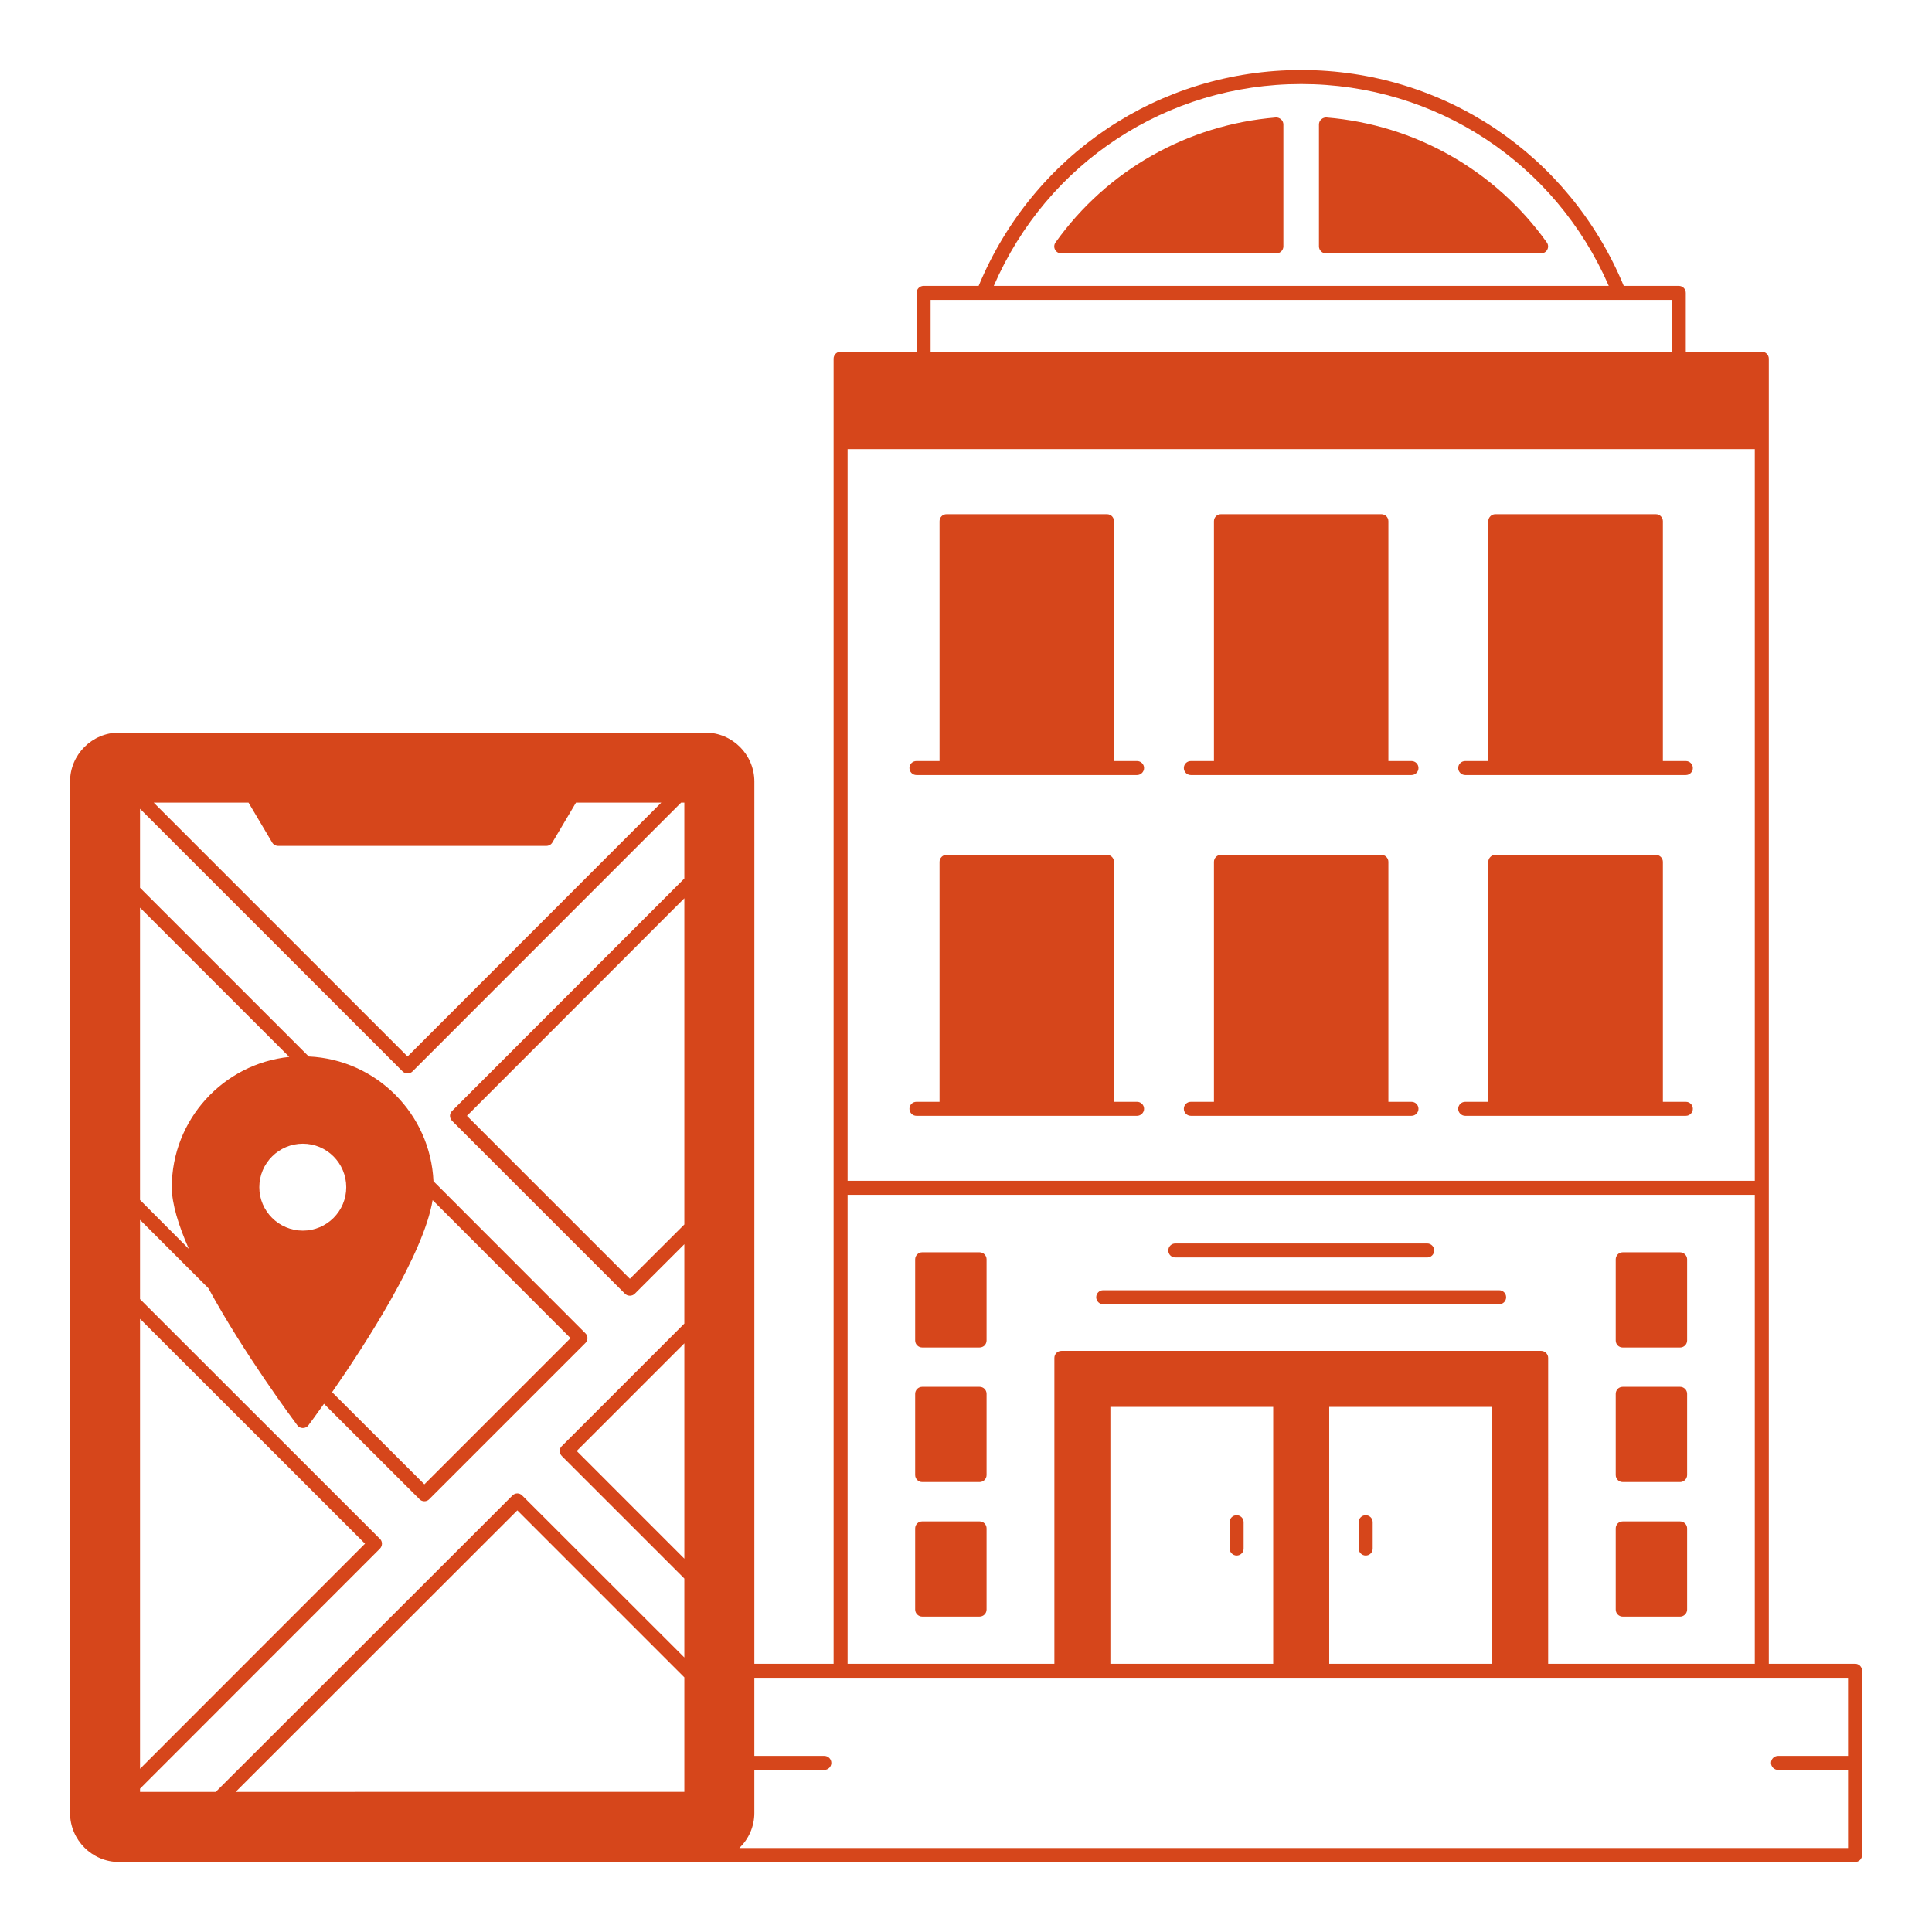
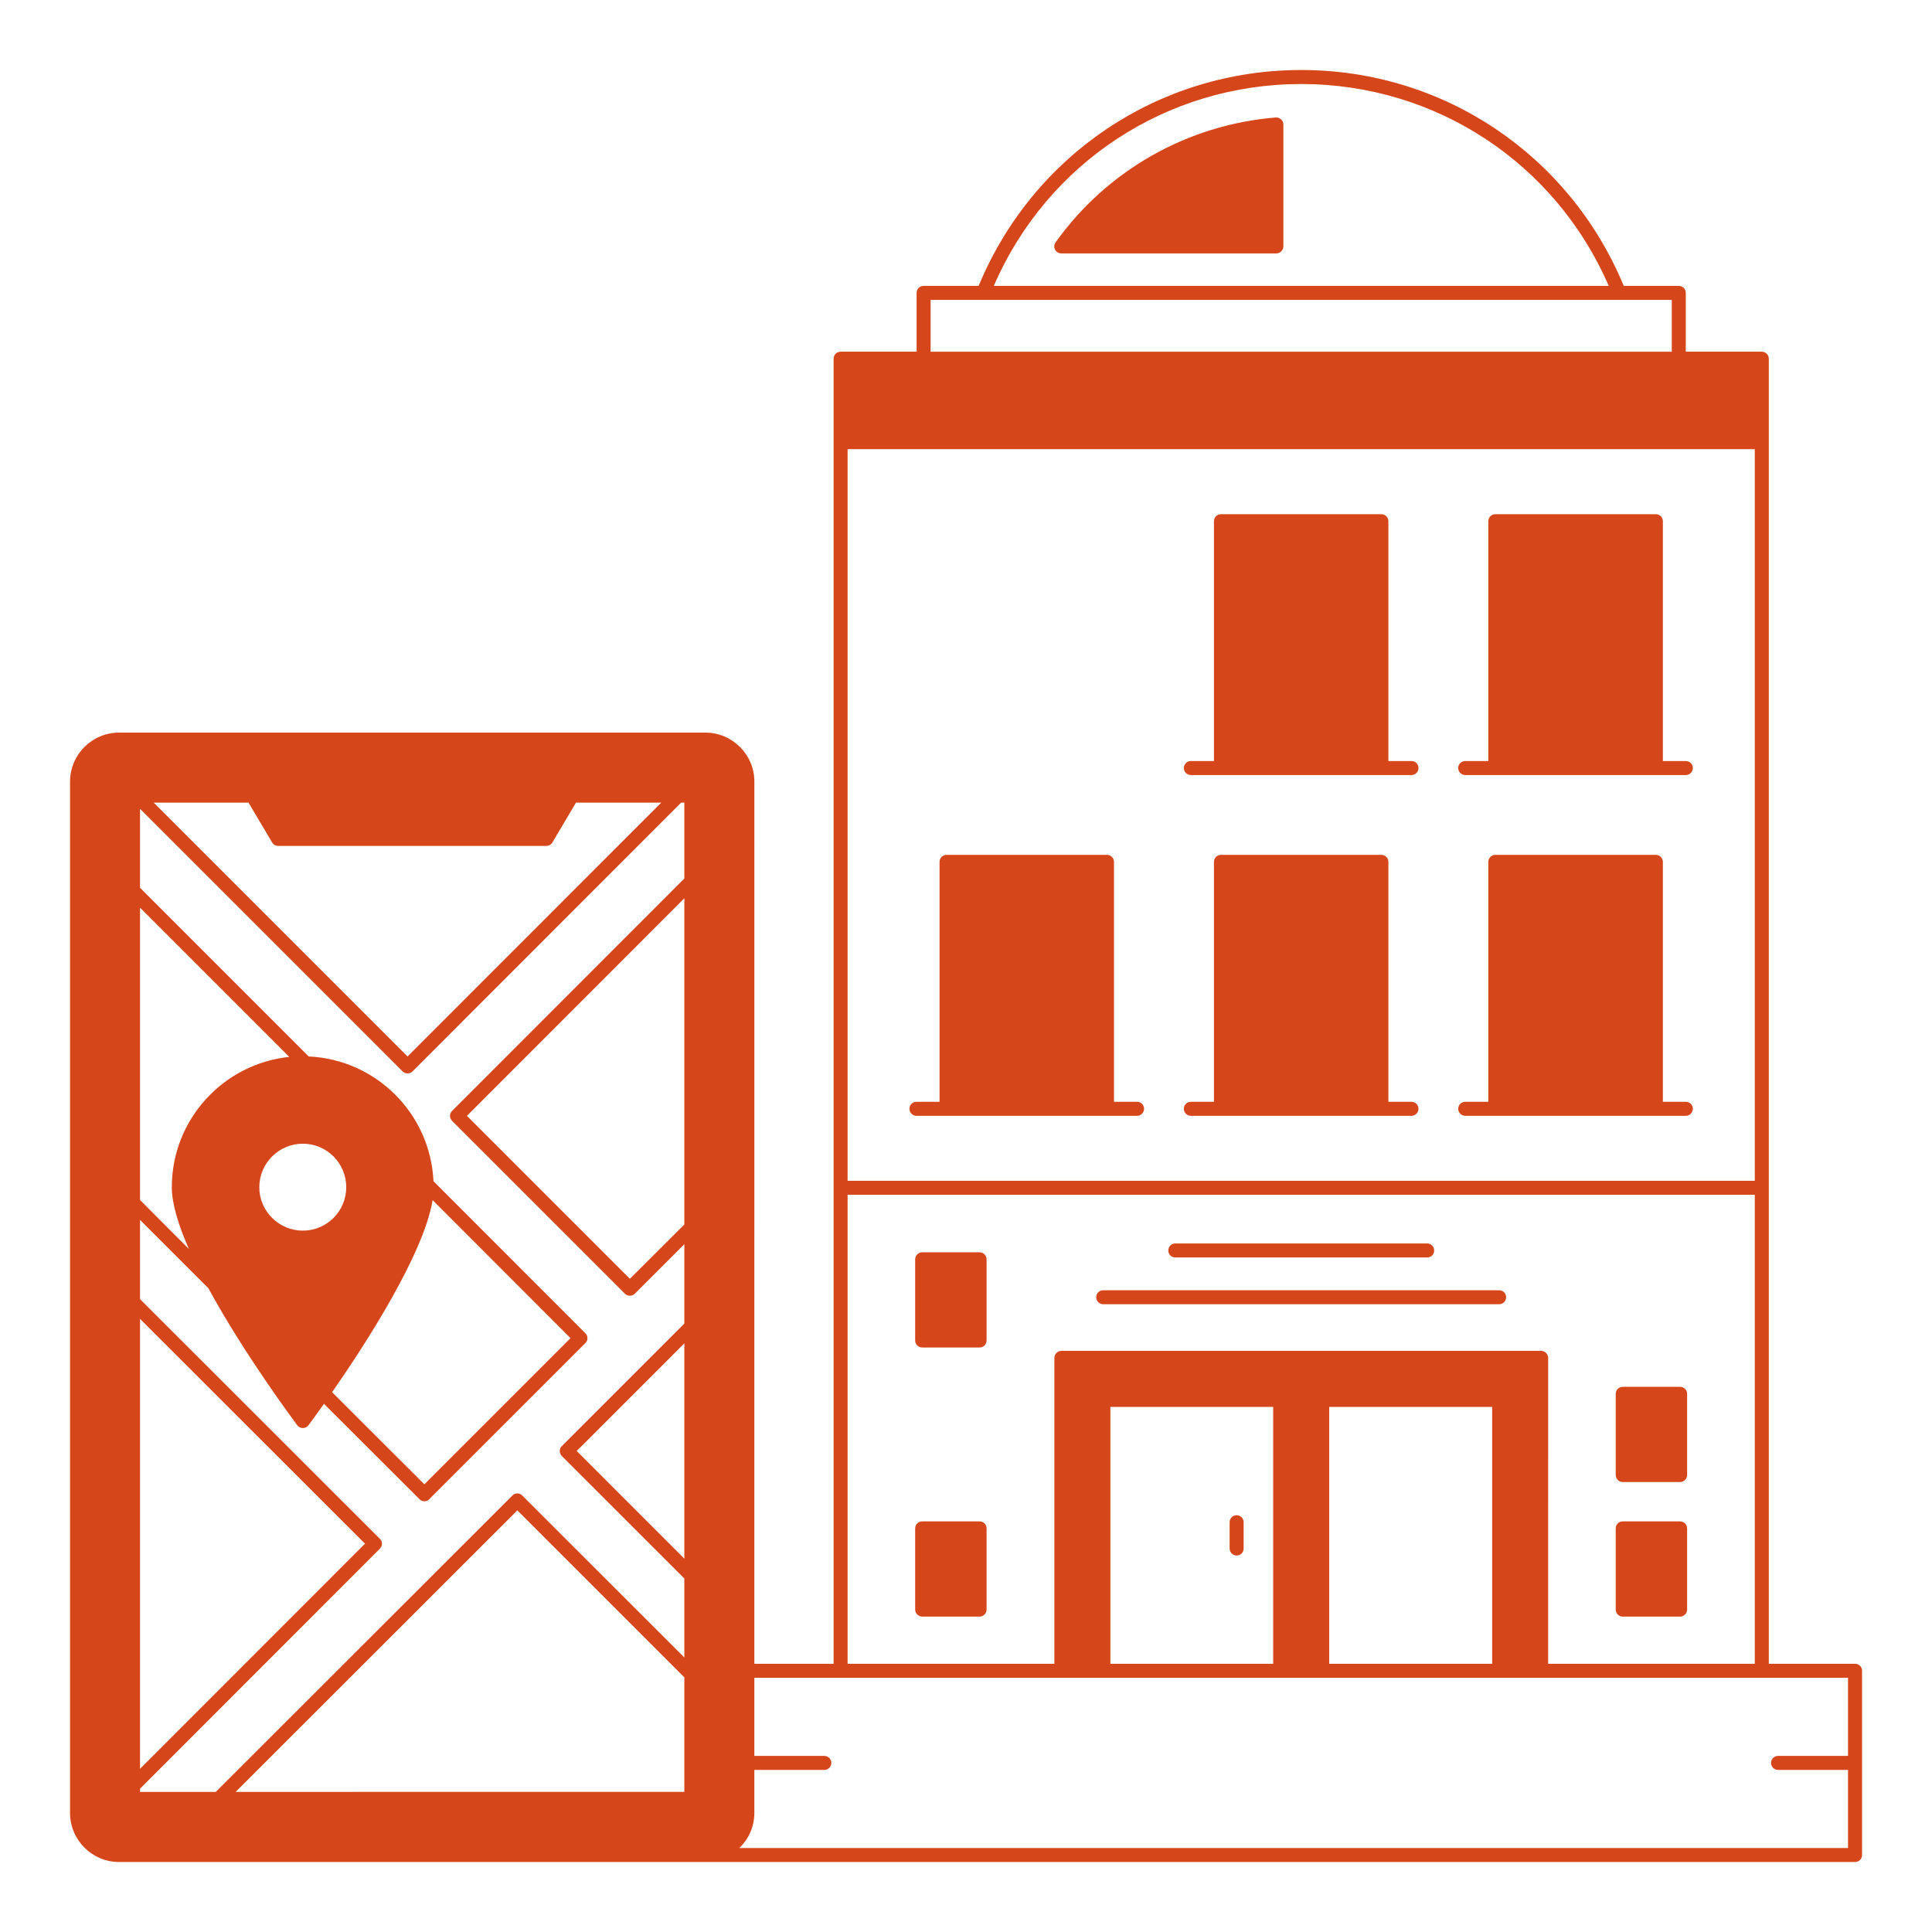
<svg xmlns="http://www.w3.org/2000/svg" width="216" height="216" viewBox="0 0 216 216" fill="none">
  <path d="M207.396 186.012H197.754V40.102C197.754 39.664 197.394 39.32 196.972 39.32H188.472V32.745C188.472 32.307 188.128 31.963 187.69 31.963H181.538C175.45 17.282 161.362 7.827 145.477 7.827C129.59 7.827 115.503 17.281 109.414 31.963H103.262C102.824 31.963 102.48 32.307 102.48 32.745V39.32H93.98C93.558 39.32 93.198 39.664 93.198 40.102V186.012H84.338L84.34 87.386C84.34 84.366 81.882 81.908 78.862 81.908H13.309C10.289 81.908 7.831 84.366 7.831 87.386V202.696C7.831 205.701 10.288 208.174 13.309 208.174H78.829H78.861H207.397C207.835 208.174 208.18 207.83 208.18 207.392V197.124V197.092V197.061V186.793C208.18 186.356 207.835 186.011 207.397 186.011L207.396 186.012ZM145.476 9.394C160.518 9.394 173.884 18.206 179.864 31.964H111.104C117.067 18.206 130.434 9.394 145.476 9.394ZM104.044 33.53H186.907V39.322L104.044 39.321V33.53ZM94.762 50.215H196.188V132.013H94.762V50.215ZM94.762 133.579H196.188V186.013H173.085L173.086 151.813C173.086 151.39 172.726 151.03 172.304 151.03H118.664C118.226 151.03 117.881 151.39 117.881 151.813V186.013H94.762L94.762 133.579ZM166.825 157.292V186.015H148.607V157.292H166.825ZM142.345 157.292V186.015H124.142V157.292H142.345ZM42.468 173.148C42.625 172.991 42.703 172.788 42.703 172.585C42.703 172.382 42.625 172.178 42.468 172.037L15.656 145.241V136.381L23.294 144.019C27.301 151.392 32.873 158.858 33.233 159.343C33.374 159.546 33.609 159.656 33.859 159.656C34.109 159.656 34.344 159.546 34.485 159.343C34.61 159.186 35.252 158.31 36.222 156.948L46.897 167.607C47.038 167.764 47.242 167.842 47.445 167.842C47.648 167.842 47.852 167.764 47.993 167.607L65.445 150.155C65.758 149.857 65.758 149.357 65.445 149.059L48.463 132.061C48.118 124.517 42.061 118.459 34.517 118.115L15.655 99.253V90.425L45.018 119.789C45.159 119.93 45.363 120.008 45.566 120.008C45.769 120.008 45.973 119.93 46.114 119.789L76.15 89.736H76.51V98.219L50.544 124.202C50.231 124.5 50.231 125 50.544 125.314L69.874 144.644C70.014 144.785 70.218 144.864 70.421 144.864C70.625 144.864 70.829 144.786 70.969 144.644L76.51 139.104V147.979L62.814 161.674C62.657 161.815 62.58 162.019 62.58 162.222C62.58 162.425 62.657 162.629 62.814 162.785L76.51 176.48V185.308L58.386 167.2C58.088 166.887 57.587 166.887 57.29 167.2L24.123 200.336H15.656V199.976L42.468 173.148ZM15.656 197.754V147.448L40.809 172.585L15.656 197.754ZM28.991 132.735C28.991 130.042 31.183 127.867 33.859 127.867C36.536 127.867 38.711 130.042 38.711 132.735C38.711 135.411 36.536 137.587 33.859 137.587C31.183 137.587 28.991 135.411 28.991 132.735ZM48.368 134.175L63.785 149.607L47.445 165.948L37.13 155.649C40.886 150.249 47.366 140.217 48.368 134.175ZM19.208 132.735C19.208 134.582 19.96 137.008 21.118 139.637L15.655 134.159V101.477L32.34 118.162C24.968 118.929 19.208 125.174 19.208 132.734L19.208 132.735ZM17.189 89.738H27.785L30.431 94.199C30.571 94.433 30.822 94.574 31.104 94.574H61.077C61.359 94.574 61.609 94.433 61.75 94.199L64.395 89.738H73.927L45.565 118.115L17.189 89.738ZM76.511 100.428V136.898L70.423 142.971L52.203 124.751L76.511 100.428ZM76.511 150.186V174.259L64.475 162.222L76.511 150.186ZM76.511 187.532V200.335L26.345 200.336L57.838 168.86L76.511 187.532ZM206.612 196.314H198.786C198.363 196.314 198.003 196.658 198.003 197.096C198.003 197.534 198.363 197.879 198.786 197.879H206.612V206.612H82.662C83.695 205.61 84.337 204.233 84.337 202.699V197.879H92.163C92.585 197.879 92.945 197.534 92.945 197.096C92.945 196.658 92.585 196.314 92.163 196.314H84.337V187.58H206.611L206.612 196.314Z" fill="#D6461B" />
  <path d="M142.638 13.132C132.746 13.947 123.777 19.033 118.017 27.094C117.845 27.329 117.814 27.642 117.955 27.908C118.08 28.159 118.362 28.331 118.643 28.331H142.7C143.123 28.331 143.483 27.971 143.483 27.548V13.915C143.483 13.695 143.389 13.492 143.232 13.352C143.06 13.195 142.842 13.117 142.638 13.132L142.638 13.132Z" fill="#D6461B" />
-   <path d="M172.927 27.094C167.167 19.033 158.198 13.946 148.306 13.132C148.103 13.116 147.884 13.194 147.711 13.351C147.554 13.492 147.461 13.696 147.461 13.914V27.547C147.461 27.97 147.821 28.33 148.244 28.33H172.301C172.582 28.33 172.864 28.158 172.989 27.907C173.13 27.641 173.099 27.328 172.926 27.094L172.927 27.094Z" fill="#D6461B" />
-   <path d="M127.127 85.086H124.545V58.273C124.545 57.835 124.2 57.49 123.762 57.49H105.825C105.387 57.49 105.042 57.835 105.042 58.273V85.086H102.459C102.021 85.086 101.677 85.43 101.677 85.868C101.677 86.291 102.021 86.651 102.459 86.651H127.127C127.549 86.651 127.909 86.291 127.909 85.868C127.909 85.43 127.549 85.086 127.127 85.086H127.127Z" fill="#D6461B" />
  <path d="M157.806 85.086H155.223V58.273C155.223 57.835 154.879 57.49 154.441 57.49H136.503C136.065 57.49 135.721 57.835 135.721 58.273V85.086H133.138C132.7 85.086 132.355 85.43 132.355 85.868C132.355 86.291 132.7 86.651 133.138 86.651H157.805C158.243 86.651 158.588 86.291 158.588 85.868C158.588 85.43 158.243 85.086 157.805 85.086H157.806Z" fill="#D6461B" />
  <path d="M188.478 85.086H185.911L185.912 58.273C185.912 57.835 185.552 57.49 185.129 57.49H167.176C166.754 57.49 166.394 57.835 166.394 58.273V85.086H163.811C163.388 85.086 163.028 85.43 163.028 85.868C163.028 86.291 163.388 86.651 163.811 86.651H188.478C188.916 86.651 189.261 86.291 189.261 85.868C189.26 85.43 188.916 85.086 188.477 85.086H188.478Z" fill="#D6461B" />
  <path d="M127.127 123.183H124.545V96.356C124.545 95.933 124.2 95.573 123.762 95.573H105.825C105.387 95.573 105.042 95.933 105.042 96.356V123.183H102.459C102.021 123.183 101.677 123.528 101.677 123.966C101.677 124.388 102.021 124.748 102.459 124.748H127.127C127.549 124.748 127.909 124.388 127.909 123.966C127.909 123.528 127.549 123.183 127.127 123.183H127.127Z" fill="#D6461B" />
  <path d="M157.806 123.183H155.223V96.356C155.223 95.933 154.879 95.573 154.441 95.573H136.503C136.065 95.573 135.721 95.933 135.721 96.356V123.183H133.138C132.7 123.183 132.355 123.528 132.355 123.966C132.355 124.388 132.7 124.748 133.138 124.748H157.805C158.243 124.748 158.588 124.388 158.588 123.966C158.588 123.528 158.243 123.183 157.805 123.183H157.806Z" fill="#D6461B" />
  <path d="M188.479 123.183H185.912L185.912 96.356C185.912 95.933 185.552 95.573 185.13 95.573H167.177C166.754 95.573 166.394 95.933 166.394 96.356L166.394 123.183H163.811C163.388 123.183 163.028 123.528 163.028 123.966C163.028 124.388 163.388 124.748 163.811 124.748H188.478C188.916 124.748 189.261 124.388 189.261 123.966C189.261 123.528 188.917 123.183 188.478 123.183H188.479Z" fill="#D6461B" />
-   <path d="M181.422 150.653H187.84C188.262 150.653 188.622 150.308 188.622 149.87V140.792C188.622 140.37 188.262 140.01 187.84 140.01H181.422C180.984 140.01 180.64 140.37 180.64 140.792V149.87C180.64 150.308 180.983 150.653 181.422 150.653Z" fill="#D6461B" />
  <path d="M181.422 165.694H187.84C188.262 165.694 188.622 165.334 188.622 164.911V155.833C188.622 155.395 188.262 155.05 187.84 155.05H181.422C180.984 155.05 180.64 155.395 180.64 155.833V164.911C180.64 165.334 180.983 165.694 181.422 165.694Z" fill="#D6461B" />
  <path d="M181.422 180.738H187.84C188.262 180.738 188.622 180.378 188.622 179.955V170.877C188.622 170.439 188.262 170.095 187.84 170.095H181.422C180.984 170.095 180.64 170.439 180.64 170.877V179.955C180.64 180.378 180.983 180.738 181.422 180.738Z" fill="#D6461B" />
  <path d="M109.517 140.008H103.1C102.677 140.008 102.317 140.368 102.317 140.79V149.868C102.317 150.306 102.677 150.651 103.1 150.651H109.517C109.955 150.651 110.3 150.306 110.3 149.868V140.79C110.3 140.368 109.956 140.008 109.517 140.008Z" fill="#D6461B" />
-   <path d="M109.517 155.05H103.1C102.677 155.05 102.317 155.395 102.317 155.833V164.911C102.317 165.334 102.677 165.694 103.1 165.694H109.517C109.955 165.694 110.3 165.334 110.3 164.911V155.833C110.3 155.395 109.956 155.05 109.517 155.05Z" fill="#D6461B" />
  <path d="M109.517 170.093H103.1C102.677 170.093 102.317 170.437 102.317 170.875V179.953C102.317 180.376 102.677 180.736 103.1 180.736H109.517C109.955 180.736 110.3 180.376 110.3 179.953V170.875C110.3 170.437 109.956 170.093 109.517 170.093Z" fill="#D6461B" />
  <path d="M123.34 145.816H167.604C168.042 145.816 168.387 145.472 168.387 145.034C168.387 144.596 168.042 144.251 167.604 144.251H123.34C122.902 144.251 122.558 144.596 122.558 145.034C122.558 145.472 122.918 145.816 123.34 145.816Z" fill="#D6461B" />
  <path d="M131.401 140.587H159.558C159.996 140.587 160.341 140.243 160.341 139.805C160.341 139.367 159.996 139.022 159.558 139.022H131.401C130.963 139.022 130.618 139.367 130.618 139.805C130.618 140.243 130.963 140.587 131.401 140.587Z" fill="#D6461B" />
-   <path d="M152.687 173.912C153.125 173.912 153.469 173.568 153.469 173.13V170.187C153.469 169.749 153.125 169.405 152.687 169.405C152.249 169.405 151.904 169.749 151.904 170.187V173.13C151.904 173.552 152.248 173.912 152.687 173.912Z" fill="#D6461B" />
  <path d="M138.256 173.912C138.694 173.912 139.039 173.568 139.039 173.13V170.187C139.039 169.749 138.694 169.405 138.256 169.405C137.818 169.405 137.474 169.749 137.474 170.187V173.13C137.474 173.552 137.834 173.912 138.256 173.912Z" fill="#D6461B" />
</svg>